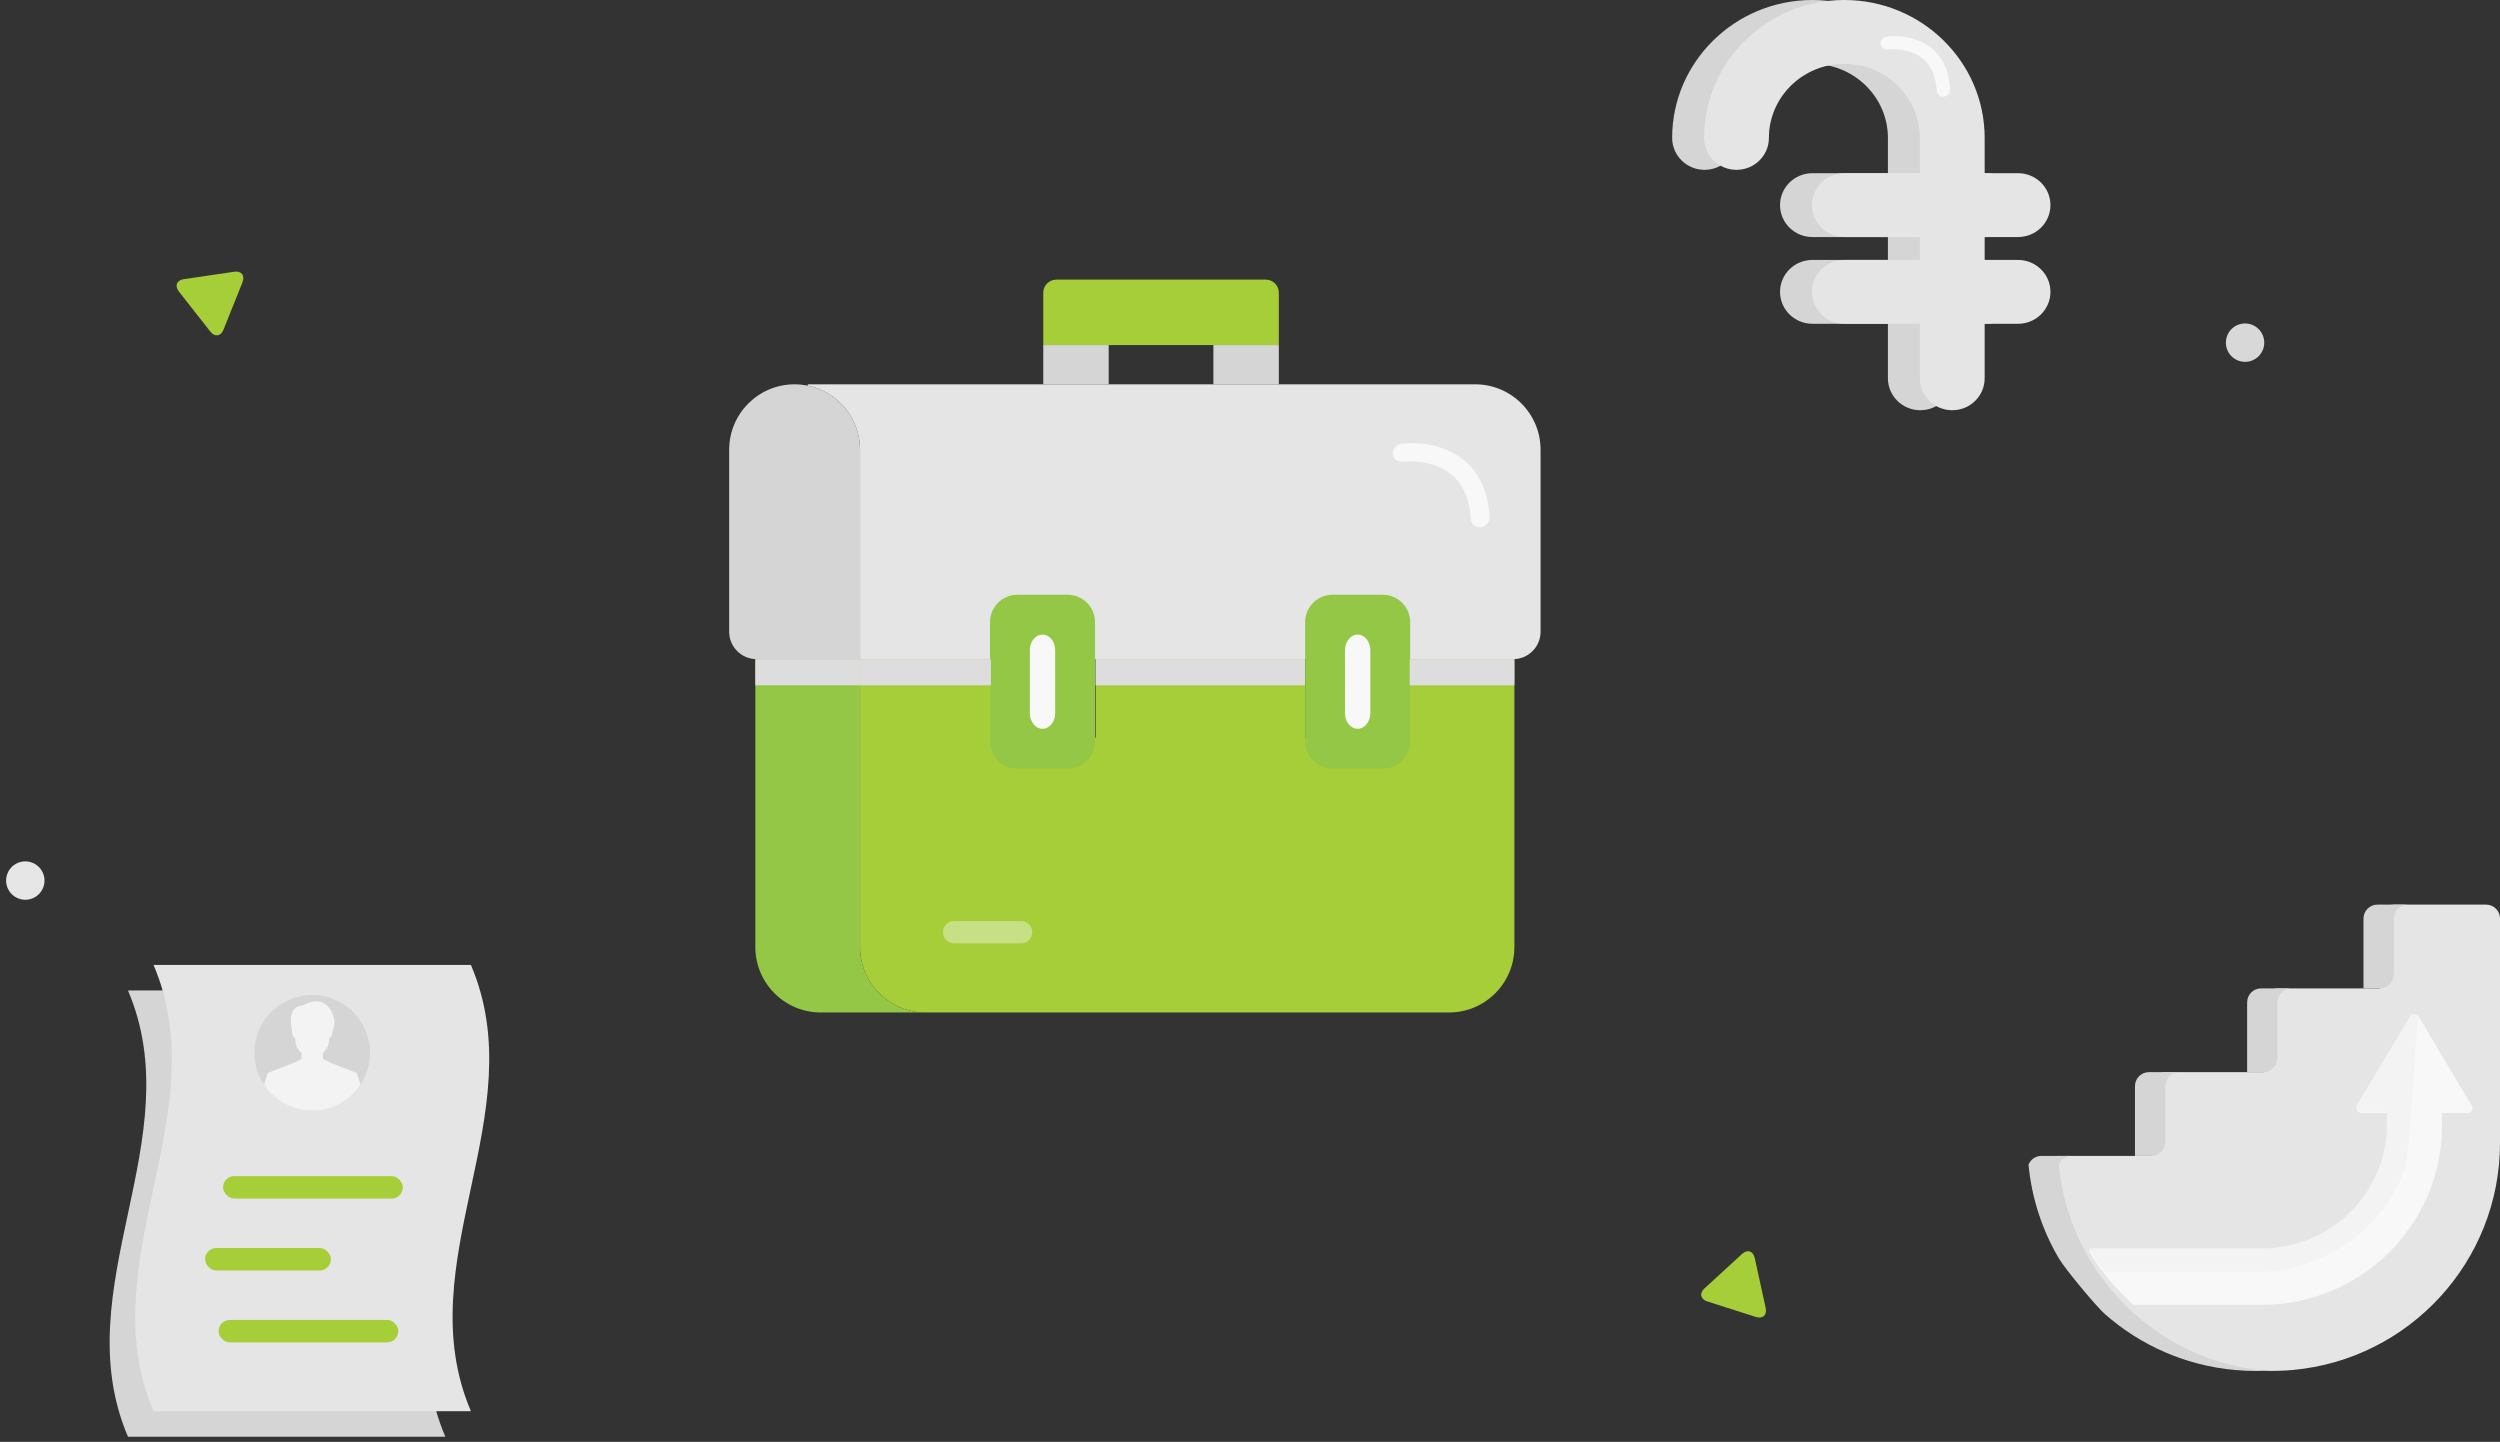
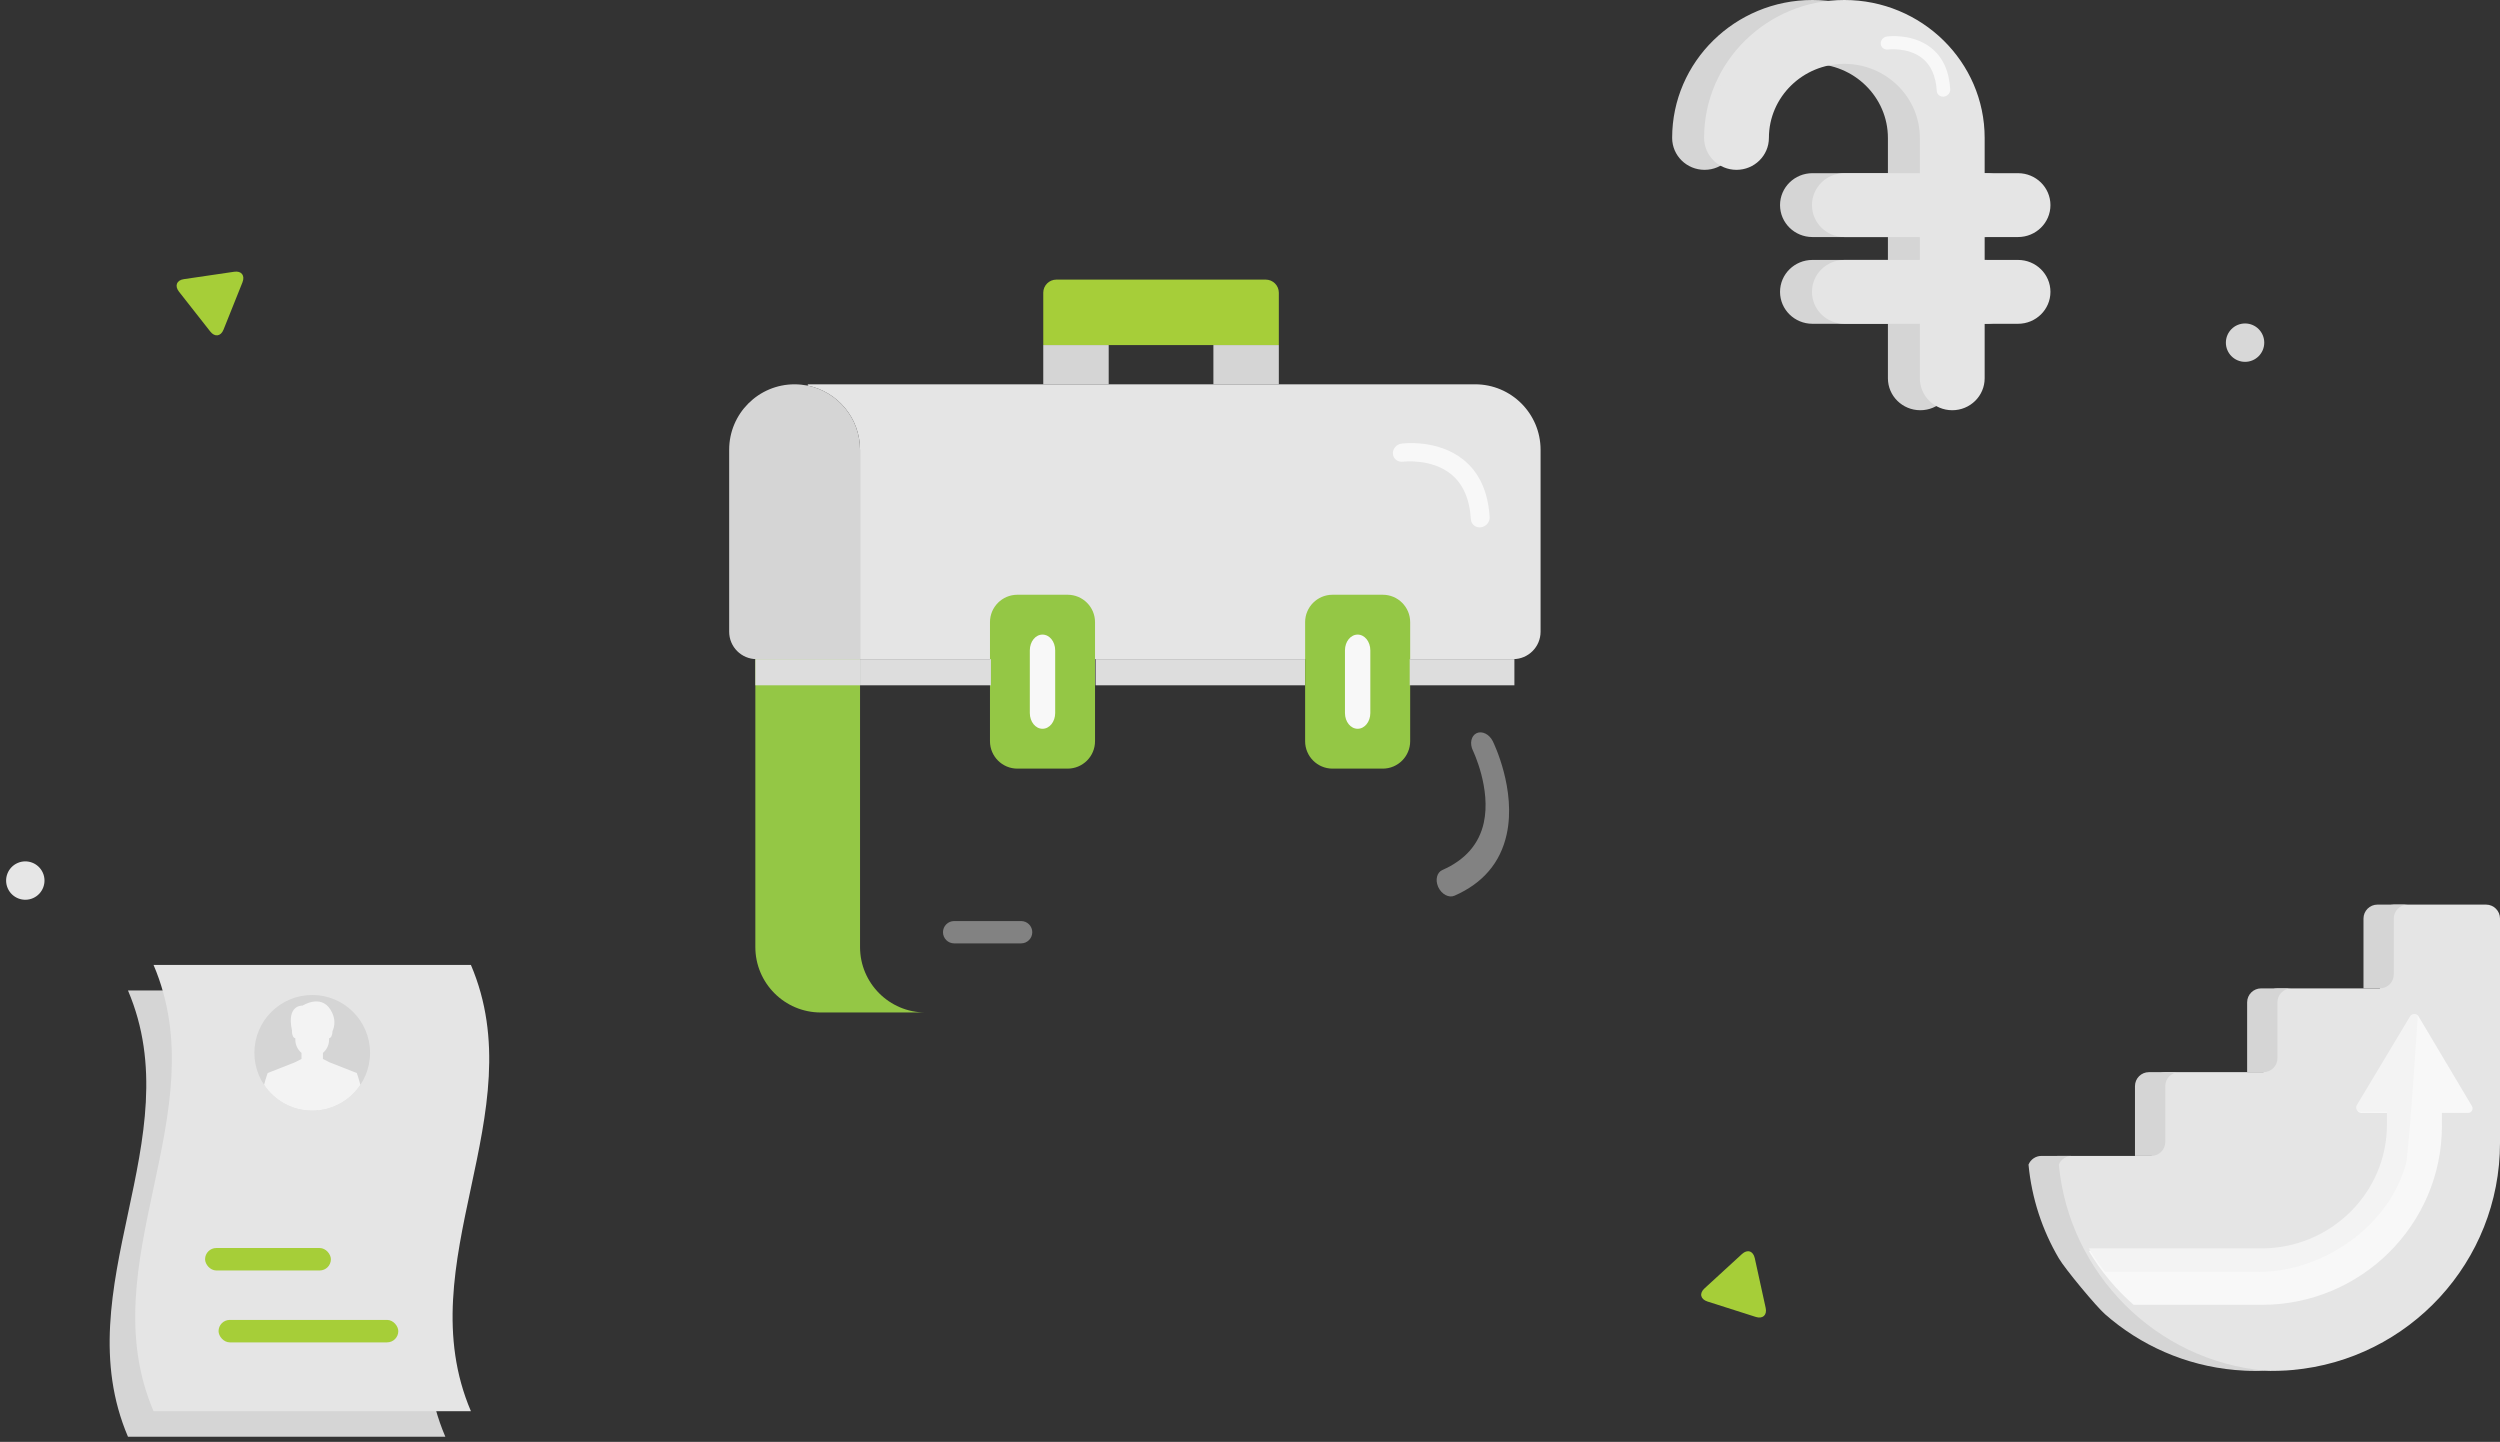
<svg xmlns="http://www.w3.org/2000/svg" width="456" height="263" viewBox="0 0 456 263" fill="none">
  <rect x="0" y="0" width="456" height="263" fill="#333333" stroke="none" />
  <path d="M262.29 161.695C261.767 160.442 262.106 159.119 263.083 158.691C267.228 156.874 269.768 153.987 270.633 150.109C272.019 143.891 268.693 136.975 268.659 136.904C268.032 135.619 268.333 134.199 269.333 133.731C270.332 133.263 271.651 133.916 272.285 135.197C272.462 135.555 276.602 144.068 274.816 152.195C273.686 157.343 270.483 161.105 265.299 163.377C264.284 163.822 262.967 163.133 262.355 161.839C262.331 161.791 262.31 161.743 262.29 161.695Z" fill="#F8F8F8" fill-opacity="0.4" />
  <path d="M362.264 47.911H355.676V42.737H362.264C365.244 42.737 367.674 40.362 367.674 37.413C367.674 34.464 365.244 32.089 362.264 32.089H355.676V25.155C355.676 11.551 344.414 0.5 330.588 0.5C316.763 0.5 305.5 11.551 305.5 25.154C305.5 28.103 307.931 30.479 310.911 30.479C313.891 30.479 316.321 28.103 316.321 25.154C316.321 17.44 322.713 11.148 330.588 11.148C338.463 11.148 344.855 17.44 344.855 25.154V32.089H330.588C327.608 32.089 325.178 34.464 325.178 37.413C325.178 40.362 327.608 42.737 330.588 42.737H344.855V47.911H330.588C327.608 47.911 325.178 50.286 325.178 53.235C325.178 56.184 327.608 58.559 330.588 58.559H344.855V69.002C344.855 71.951 347.286 74.326 350.266 74.326C353.245 74.326 355.676 71.951 355.676 69.002V58.559H362.264C365.244 58.559 367.674 56.184 367.674 53.235C367.674 50.286 365.243 47.911 362.264 47.911Z" fill="#D5D5D5" stroke="#D5D5D5" />
  <path d="M368.09 47.911H361.502V42.737H368.09C371.07 42.737 373.501 40.362 373.501 37.413C373.501 34.464 371.07 32.089 368.09 32.089H361.502V25.155C361.502 11.551 350.24 0.5 336.414 0.5C322.589 0.5 311.327 11.551 311.327 25.154C311.327 28.103 313.757 30.479 316.737 30.479C319.717 30.479 322.148 28.103 322.148 25.154C322.148 17.44 328.539 11.148 336.414 11.148C344.289 11.148 350.681 17.44 350.681 25.154V32.089H336.414C333.435 32.089 331.004 34.464 331.004 37.413C331.004 40.362 333.435 42.737 336.414 42.737H350.681V47.911H336.414C333.435 47.911 331.004 50.286 331.004 53.235C331.004 56.184 333.435 58.559 336.414 58.559H350.681V69.002C350.681 71.951 353.112 74.326 356.092 74.326C359.072 74.326 361.502 71.951 361.502 69.002V58.559H368.09C371.07 58.559 373.501 56.184 373.501 53.235C373.501 50.286 371.07 47.911 368.09 47.911Z" fill="#E5E5E5" stroke="#E5E5E5" />
  <path d="M354.486 17.629C353.84 17.665 353.3 17.206 353.263 16.575C353.108 13.895 352.216 11.891 350.612 10.618C348.04 8.578 344.403 9.021 344.366 9.025C343.689 9.113 343.099 8.656 343.048 8.003C342.997 7.351 343.501 6.749 344.177 6.657C344.366 6.632 348.85 6.061 352.216 8.713C354.348 10.393 355.527 12.944 355.722 16.296C355.759 16.951 355.24 17.545 354.561 17.622C354.536 17.625 354.511 17.628 354.486 17.629Z" fill="#F8F8F8" />
  <circle cx="409.5" cy="62.5" r="3.5" fill="#D8D8D8" />
  <path d="M38.35 60.466L32.636 53.189C31.813 52.129 32.228 51.093 33.546 50.915L42.712 49.568C44.039 49.367 44.728 50.244 44.223 51.505L40.771 60.129C40.275 61.368 39.172 61.527 38.35 60.466Z" fill="#A6CE38" />
  <path d="M320.245 240.204L311.431 237.392C310.154 236.977 309.916 235.887 310.907 234.999L317.734 228.737C318.72 227.826 319.782 228.164 320.072 229.491L322.059 238.566C322.345 239.869 321.522 240.62 320.245 240.204Z" fill="#A6CE38" />
  <circle cx="4.616" cy="160.616" r="3.5" transform="rotate(66.161 4.616 160.616)" fill="#E6E6E6" />
  <path d="M190.291 62.935H202.226V70.097H190.291V62.935Z" fill="#D5D5D5" />
  <path d="M221.323 62.935H233.259V70.097H221.323V62.935Z" fill="#D5D5D5" />
  <path d="M233.259 53.387V62.935H190.291V53.387C190.291 52.075 191.365 51 192.678 51H230.871C232.184 51 233.259 52.075 233.259 53.387Z" fill="#A6CE39" />
  <path d="M156.871 82.032V120.226H138C135.239 120.226 133 117.987 133 115.226V82.032C133 75.444 138.348 70.097 144.936 70.097C145.747 70.097 146.56 70.192 147.346 70.336C152.765 71.457 156.871 76.256 156.871 82.032Z" fill="#D5D5D5" />
  <path d="M269.065 70.097C275.653 70.097 281.001 75.444 281.001 82.032V115.226C281.001 117.987 278.762 120.226 276.001 120.226H156.872V82.032C156.872 76.256 152.765 71.457 147.346 70.336V70.097H269.065Z" fill="#E5E5E5" />
  <path d="M168.807 184.677H149.71C143.122 184.677 137.775 179.33 137.775 172.742V120.226H156.871V172.742C156.871 179.33 162.219 184.677 168.807 184.677Z" fill="#94C745" />
-   <path d="M276.226 120.226V172.742C276.226 179.33 270.879 184.677 264.291 184.677H168.807C162.219 184.677 156.872 179.33 156.872 172.742V120.226H180.743V134.548H199.839V120.226H238.033V134.548H257.13V120.226H276.226Z" fill="#A6CE38" />
  <path d="M257.215 124.34V135.197C257.215 137.958 254.976 140.197 252.215 140.197H243.054C240.293 140.197 238.054 137.958 238.054 135.197V113.482C238.054 110.721 240.293 108.482 243.054 108.482H252.215C254.976 108.482 257.215 110.721 257.215 113.482V124.34Z" fill="#94C745" />
  <path d="M199.733 124.34V135.197C199.733 137.958 197.494 140.197 194.733 140.197H185.572C182.811 140.197 180.572 137.958 180.572 135.197V113.482C180.572 110.721 182.811 108.482 185.572 108.482H194.733C197.494 108.482 199.733 110.721 199.733 113.482V124.34Z" fill="#94C745" />
  <path d="M247.635 132.929C246.355 132.929 245.322 131.649 245.322 130.065V118.613C245.322 117.029 246.355 115.75 247.635 115.75C248.914 115.75 249.947 117.029 249.947 118.613V130.065C249.947 131.649 248.914 132.929 247.635 132.929Z" fill="#F8F8F8" />
  <path d="M190.152 132.929C188.873 132.929 187.84 131.649 187.84 130.065V118.613C187.84 117.029 188.873 115.75 190.152 115.75C191.432 115.75 192.465 117.029 192.465 118.613V130.065C192.465 131.649 191.432 132.929 190.152 132.929Z" fill="#F8F8F8" />
  <path d="M137.775 120.226H156.871V125H137.775V120.226Z" fill="#DDDDDD" />
  <path d="M199.839 120.226H238.033V125H199.839V120.226Z" fill="#DDDDDD" />
  <path d="M156.872 120.226H180.743V125H156.872V120.226Z" fill="#DDDDDD" />
  <path d="M257.13 120.226H276.227V125H257.13V120.226Z" fill="#DDDDDD" />
  <path opacity="0.4" d="M174.036 168H186.251C187.376 168 188.287 168.912 188.287 170.036C188.287 171.16 187.376 172.072 186.251 172.072H174.036C172.912 172.072 172 171.16 172 170.036C172 168.912 172.912 168 174.036 168Z" fill="#F8F8F8" />
  <path d="M269.989 96.188C269.089 96.238 268.337 95.6 268.287 94.721C268.07 90.99 266.829 88.201 264.596 86.429C261.016 83.589 255.953 84.205 255.901 84.212C254.958 84.333 254.137 83.697 254.066 82.789C253.995 81.88 254.697 81.043 255.638 80.915C255.901 80.88 262.143 80.085 266.829 83.777C269.796 86.115 271.438 89.667 271.708 94.332C271.761 95.245 271.038 96.072 270.093 96.179C270.058 96.183 270.023 96.186 269.989 96.188Z" fill="#F8F8F8" />
  <path d="M23.343 262.061C42.639 262.061 61.935 262.061 81.23 262.061C69.653 234.929 92.808 207.796 81.23 180.663H23.343C34.92 207.796 11.765 234.929 23.343 262.061Z" fill="#D5D5D5" />
  <path d="M28.006 257.398C47.302 257.398 66.598 257.398 85.894 257.398C74.316 230.266 97.471 203.133 85.894 176H28.006C39.583 203.133 16.428 230.266 28.006 257.398Z" fill="#E5E5E5" />
  <path d="M56.95 202.583C51.124 202.583 46.401 197.86 46.401 192.034C46.401 186.208 51.124 181.485 56.95 181.485C62.776 181.485 67.499 186.208 67.499 192.034C67.499 197.86 62.776 202.583 56.95 202.583Z" fill="#D5D5D5" />
  <path d="M65.073 195.72C65.073 195.72 65.412 196.629 65.733 197.872C63.843 200.711 60.616 202.583 56.95 202.583C53.284 202.583 50.057 200.711 48.166 197.872C48.487 196.629 48.826 195.72 48.826 195.72L53.796 193.766L54.987 193.157L54.987 193.155L54.989 193.156L54.99 193.156L54.99 193.157L54.992 193.158V192.049C54.306 191.47 53.866 190.595 53.866 189.62V189.363C53.526 189.363 53.25 188.807 53.25 188.121C53.25 188.064 53.254 188.009 53.258 187.954L53.255 187.948C52.221 183.187 55.2 183.423 55.2 183.423C55.2 183.423 58.456 181.316 60.251 184.114C61.316 185.774 61.043 187.241 60.644 188.091C60.645 188.102 60.646 188.111 60.646 188.121C60.646 188.807 60.37 189.363 60.03 189.363V189.62C60.03 190.595 59.59 191.47 58.903 192.049H58.903V193.16L58.91 193.157L58.91 193.156L58.91 193.156L58.913 193.155L58.912 193.157L60.104 193.766L65.073 195.72Z" fill="#F3F3F3" />
-   <rect x="40.684" y="214.522" width="32.785" height="4.098" rx="2.049" fill="#A6CE38" />
  <rect x="37.406" y="227.637" width="22.95" height="4.098" rx="2.049" fill="#A6CE38" />
  <rect x="39.865" y="240.751" width="32.785" height="4.098" rx="2.049" fill="#A6CE38" />
  <path d="M456.001 208.292C456.001 208.3 455.999 208.308 455.999 208.317C456 208.365 456.001 208.413 456.001 208.461C456.001 230.17 439.368 247.991 418.152 249.886L417.043 249.973C415.88 250.027 415.289 250.059 414.125 250.054C413.204 250.051 412.335 249.99 411.415 249.949L410.66 249.886C401.609 249.077 393.392 245.37 386.945 239.699C385.496 238.424 379.796 231.669 378.528 229.513C375.529 224.413 373.586 218.616 373.001 212.424C373.38 211.494 374.292 210.838 375.359 210.838H392.42V198.105C392.42 196.699 393.561 195.559 394.967 195.559H412.879V182.826C412.879 181.419 414.019 180.279 415.425 180.279H434.1V167.546C434.1 166.14 435.24 165 436.646 165H453.454C454.86 165 456.001 166.14 456.001 167.546V208.292Z" fill="#E5E5E5" />
  <path d="M412.425 180.28H417.952C416.546 180.28 415.405 181.42 415.405 182.826V193.012C415.405 194.419 414.265 195.559 412.859 195.559H409.878V182.826C409.878 181.42 411.019 180.28 412.425 180.28V180.28ZM433.646 165C432.24 165 431.1 166.14 431.1 167.546V180.28H434.081C435.487 180.28 436.627 179.14 436.627 177.733V167.546C436.627 166.14 437.767 165 439.174 165H433.646ZM375.528 212.424C375.908 211.494 376.819 210.838 377.886 210.838H372.358C371.292 210.838 370.38 211.494 370 212.424C370.586 218.616 372.529 224.413 375.527 229.513C376.705 231.514 382.361 238.306 383.945 239.7C390.392 245.371 398.609 249.078 407.66 249.886L409.444 250.01C410.175 250.056 410.841 250.06 411.555 250.054C412.081 250.051 412.623 250.032 413.187 250.013C393.278 248.235 377.407 232.304 375.528 212.424V212.424ZM394.948 208.292V198.106C394.948 196.699 396.088 195.559 397.494 195.559H391.967C390.561 195.559 389.42 196.699 389.42 198.106V210.838H392.402C393.808 210.838 394.948 209.698 394.948 208.292Z" fill="#D5D5D5" />
  <path d="M450.175 202.994H445.409V205.373C445.409 223.363 430.673 238 412.561 238H389.175C385.954 235.185 383.188 231.869 381 228.174H412.561C425.219 228.174 435.516 217.946 435.516 205.373V202.994H430.714C430.075 202.994 429.679 202.304 430.004 201.758L439.734 185.402C440.053 184.866 440.835 184.866 441.154 185.402L450.884 201.758C451.21 202.304 450.813 202.994 450.175 202.994V202.994Z" fill="#F8F8F8" />
  <path d="M441 185.398C441 185.398 439.39 210.111 438.859 212.156C435.965 223.298 424.089 232 411.889 232H383.961C382.882 230.638 381.894 229.203 381 227.707H412.48C425.106 227.707 435.377 217.589 435.377 205.153V202.799H430.587C429.95 202.799 429.555 202.118 429.879 201.578L439.584 185.398C439.903 184.867 440.682 184.867 441 185.398V185.398Z" fill="#F3F3F3" />
</svg>